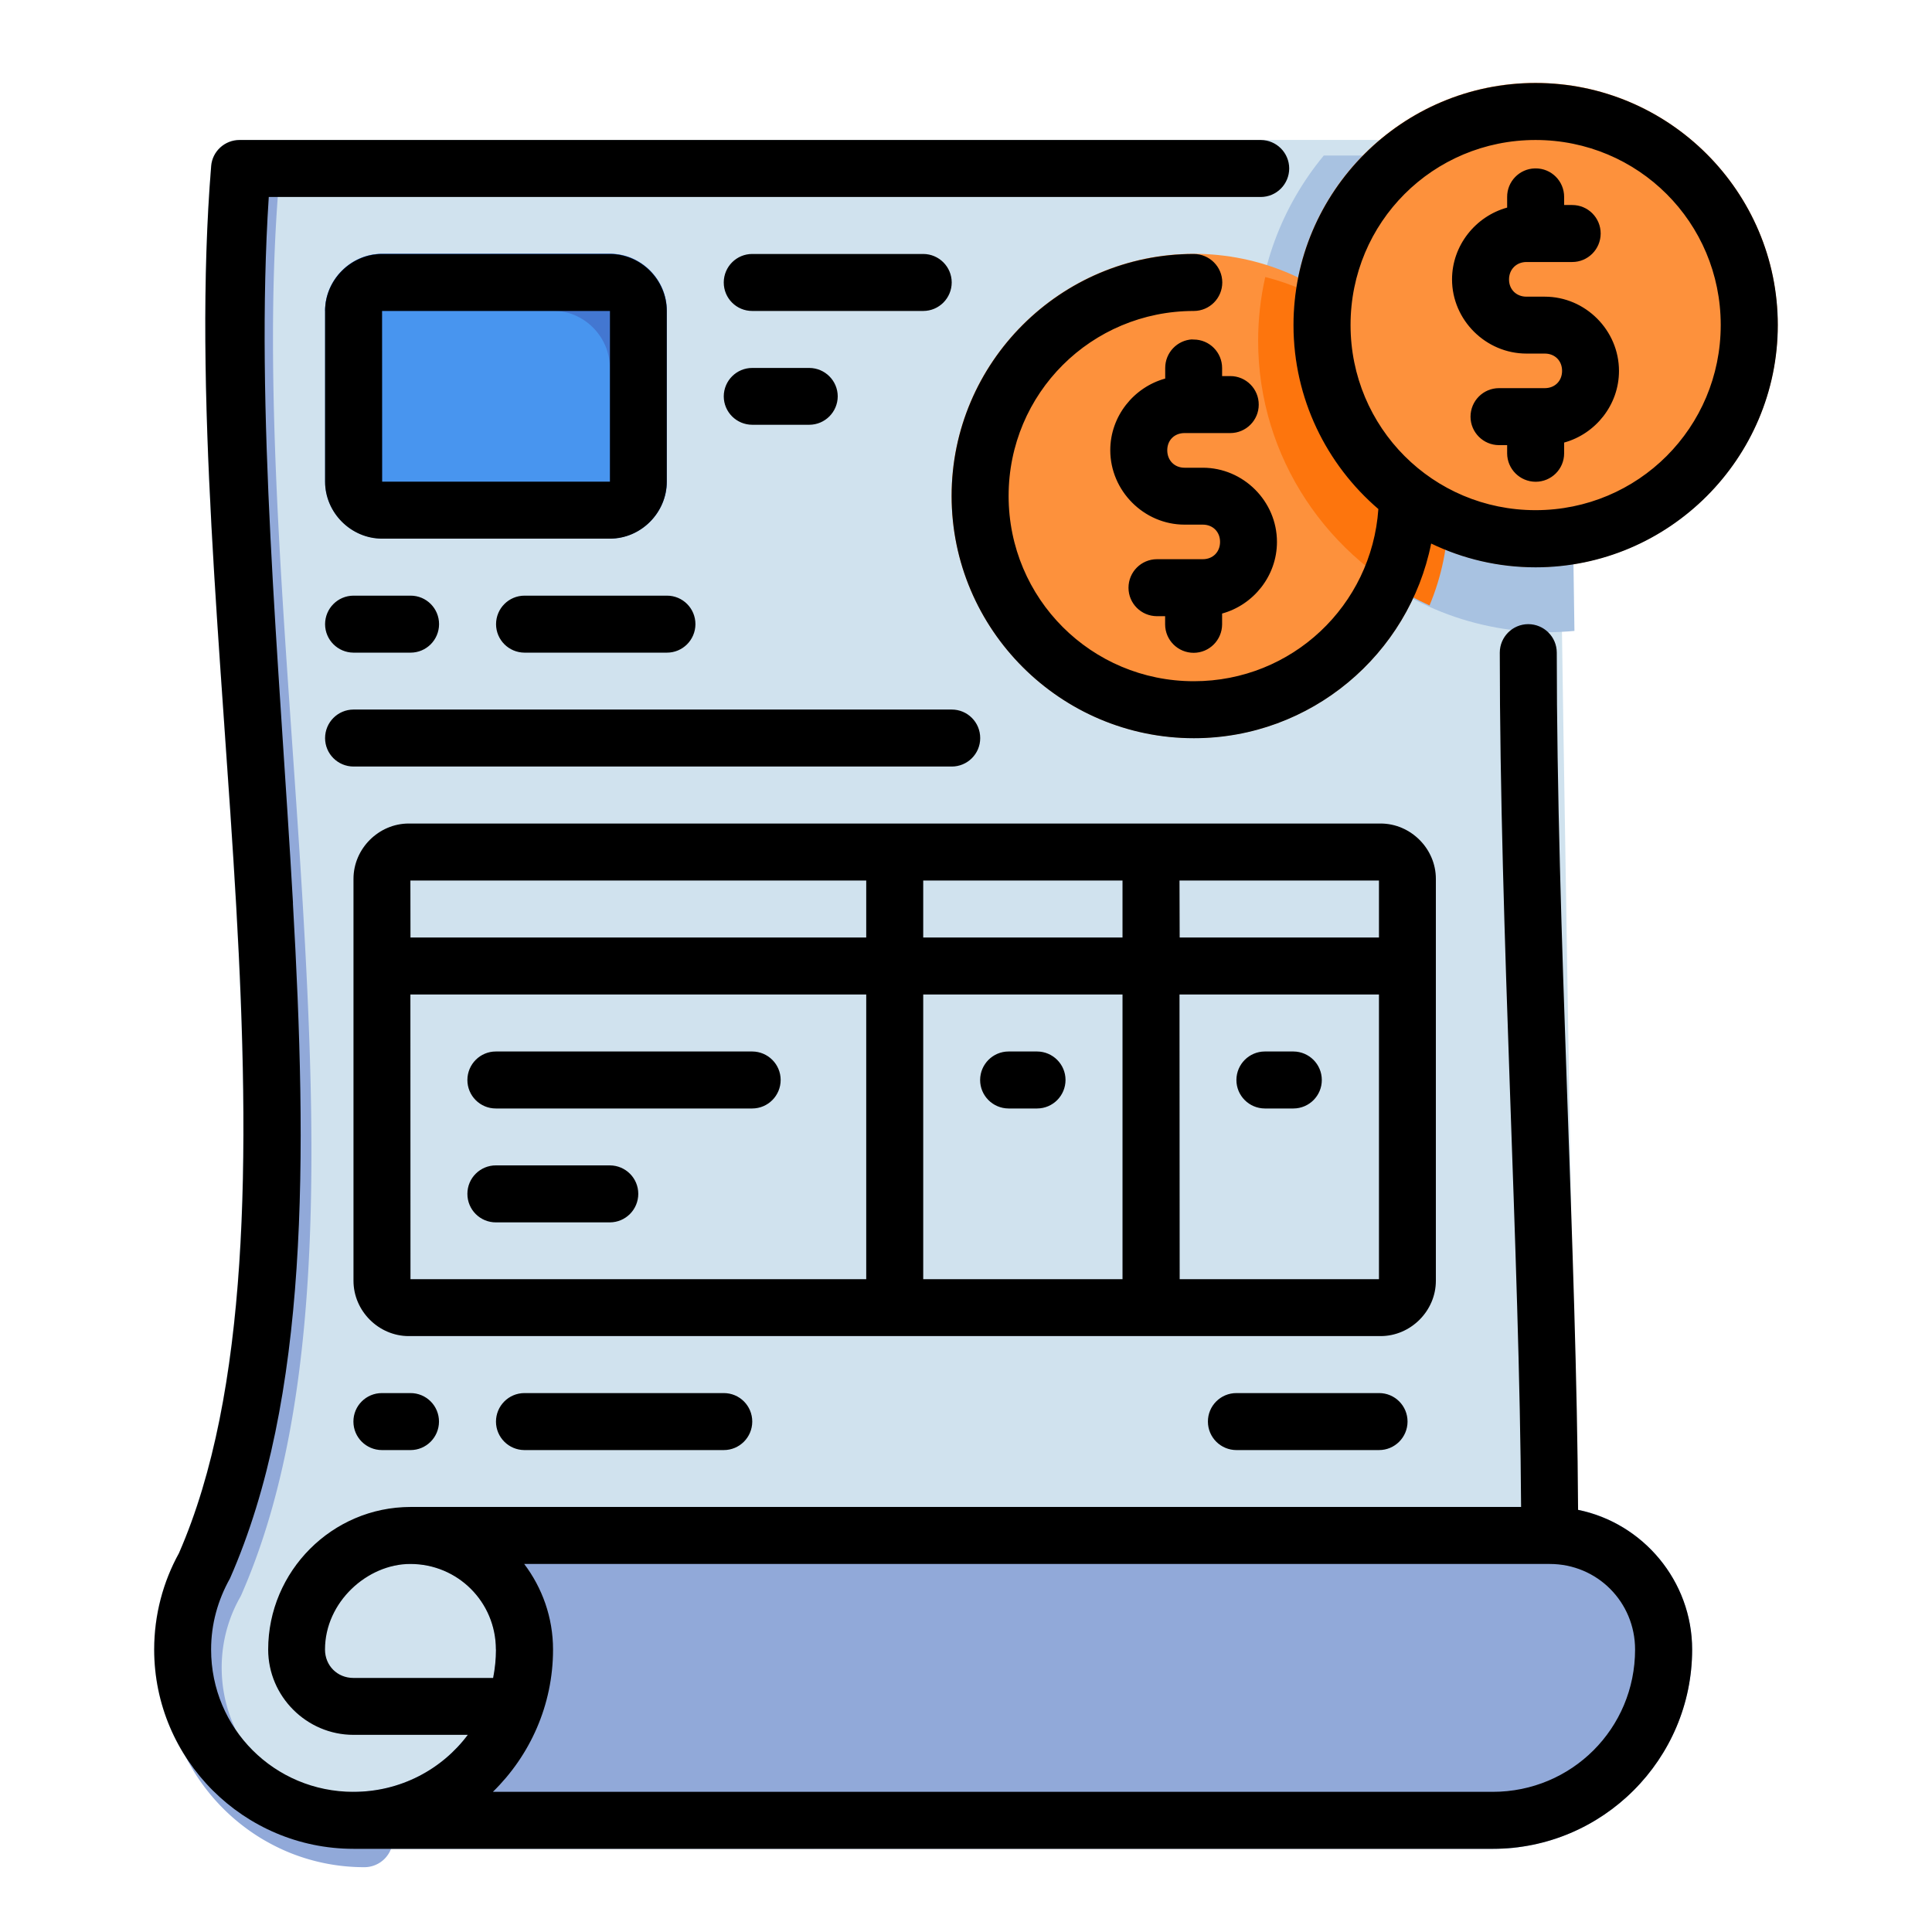
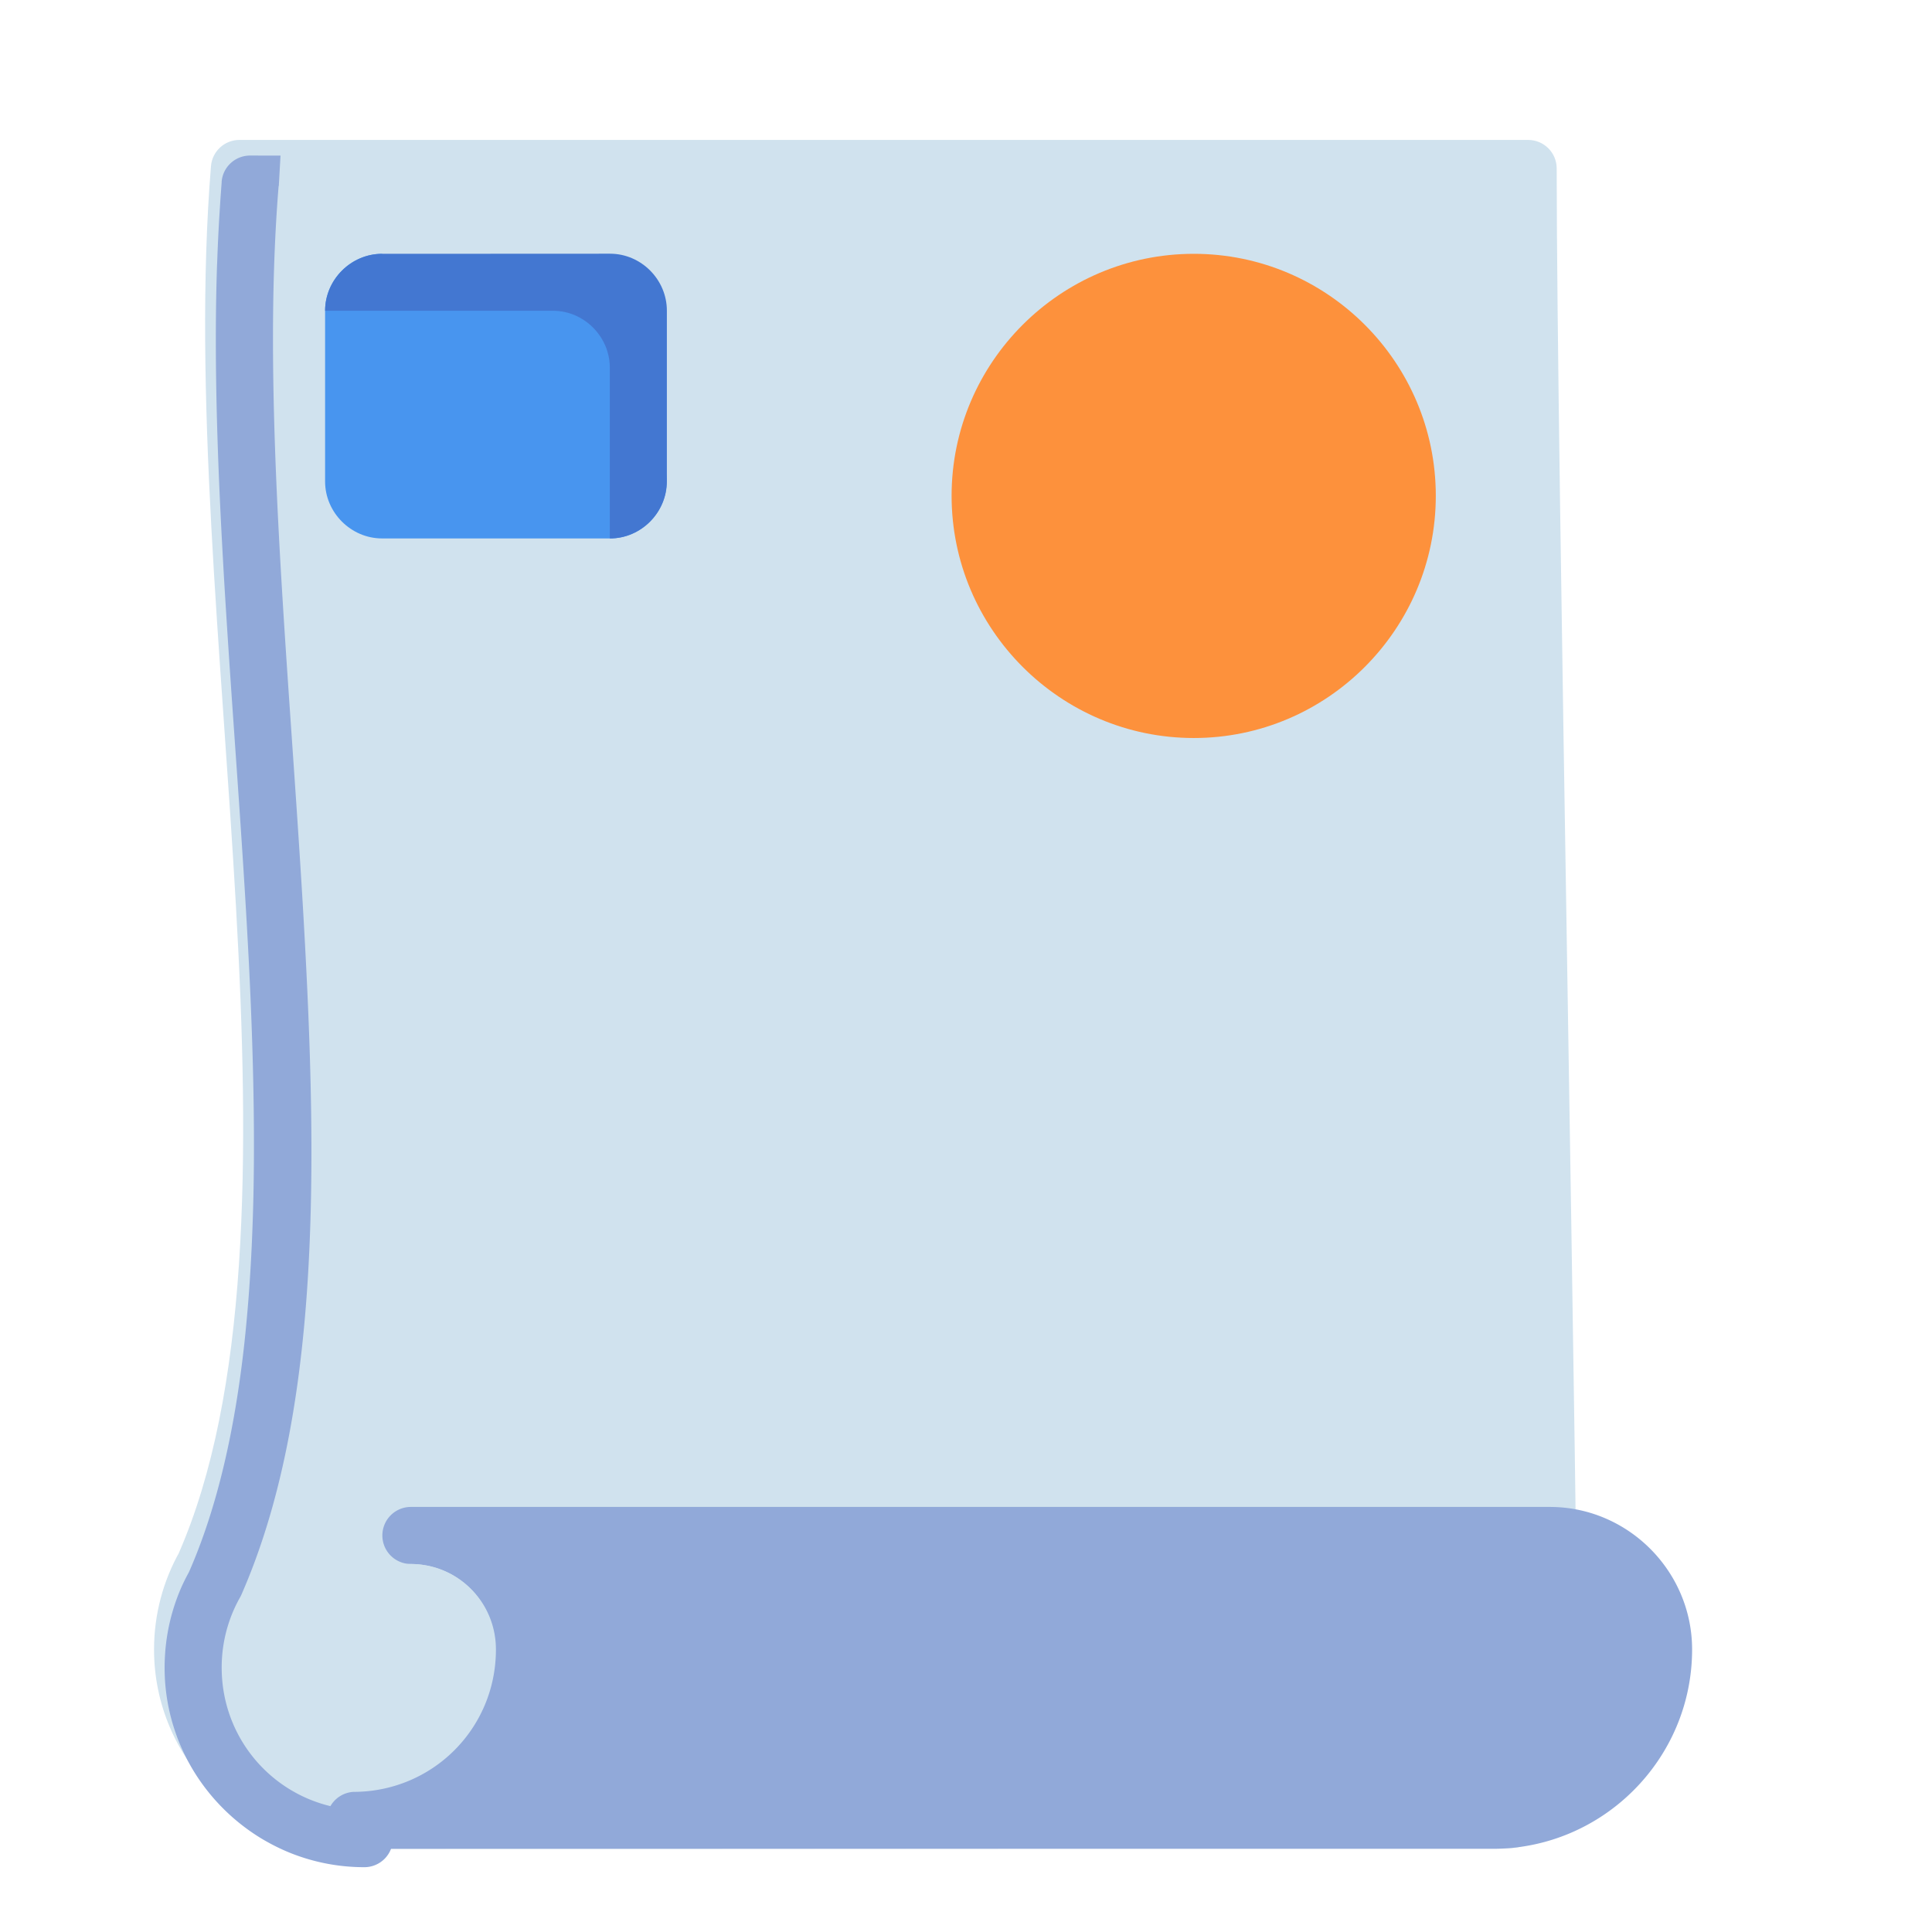
<svg xmlns="http://www.w3.org/2000/svg" xmlns:ns1="http://www.inkscape.org/namespaces/inkscape" xmlns:ns2="http://sodipodi.sourceforge.net/DTD/sodipodi-0.dtd" width="64pt" height="64pt" viewBox="0 0 22.578 22.578" version="1.1" id="svg831" ns1:version="1.1.2 (1:1.1+202202050950+0a00cf5339)" ns2:docname="29 - Invoice.svg" ns1:export-filename="/media/taufikramadhan/Data/Tr Design Studio/Project Design/TR Creative Design/Icon Design/Project Hiring/Icon Icons/019 - Commerce And Shopping/5 - Send/29 - Invoice.png" ns1:export-xdpi="576" ns1:export-ydpi="576">
  <defs id="defs825">
    <pattern id="EMFhbasepattern" patternUnits="userSpaceOnUse" width="6" height="6" x="0" y="0" />
    <pattern id="EMFhbasepattern-9" patternUnits="userSpaceOnUse" width="6" height="6" x="0" y="0" />
    <pattern id="EMFhbasepattern-0" patternUnits="userSpaceOnUse" width="6" height="6" x="0" y="0" />
    <pattern id="EMFhbasepattern-7" patternUnits="userSpaceOnUse" width="6" height="6" x="0" y="0" />
    <pattern id="EMFhbasepattern-2" patternUnits="userSpaceOnUse" width="6" height="6" x="0" y="0" />
    <pattern id="EMFhbasepattern-98" patternUnits="userSpaceOnUse" width="6" height="6" x="0" y="0" />
    <pattern id="EMFhbasepattern-6" patternUnits="userSpaceOnUse" width="6" height="6" x="0" y="0" />
    <pattern id="EMFhbasepattern-01" patternUnits="userSpaceOnUse" width="6" height="6" x="0" y="0" />
    <pattern id="EMFhbasepattern-07" patternUnits="userSpaceOnUse" width="6" height="6" x="0" y="0" />
    <pattern id="EMFhbasepattern-8" patternUnits="userSpaceOnUse" width="6" height="6" x="0" y="0" />
    <pattern id="EMFhbasepattern-4" patternUnits="userSpaceOnUse" width="6" height="6" x="0" y="0" />
    <pattern id="EMFhbasepattern-40" patternUnits="userSpaceOnUse" width="6" height="6" x="0" y="0" />
    <pattern id="EMFhbasepattern-08" patternUnits="userSpaceOnUse" width="6" height="6" x="0" y="0" />
    <pattern id="EMFhbasepattern-04" patternUnits="userSpaceOnUse" width="6" height="6" x="0" y="0" />
    <pattern id="EMFhbasepattern-014" patternUnits="userSpaceOnUse" width="6" height="6" x="0" y="0" />
    <pattern id="EMFhbasepattern-27" patternUnits="userSpaceOnUse" width="6" height="6" x="0" y="0" />
    <pattern id="EMFhbasepattern-09" patternUnits="userSpaceOnUse" width="6" height="6" x="0" y="0" />
    <pattern id="EMFhbasepattern-5" patternUnits="userSpaceOnUse" width="6" height="6" x="0" y="0" />
    <pattern id="EMFhbasepattern-018" patternUnits="userSpaceOnUse" width="6" height="6" x="0" y="0" />
  </defs>
  <ns2:namedview id="base" pagecolor="#ffffff" bordercolor="#666666" borderopacity="1.0" ns1:pageopacity="0.0" ns1:pageshadow="2" ns1:zoom="4.4249417" ns1:cx="19.322288" ns1:cy="47.232261" ns1:document-units="pt" ns1:current-layer="layer1" showgrid="false" units="pt" ns1:window-width="1366" ns1:window-height="705" ns1:window-x="0" ns1:window-y="31" ns1:window-maximized="1" ns1:pagecheckerboard="true" ns1:showpageshadow="false" ns1:object-paths="true" ns1:snap-intersection-paths="true" ns1:snap-smooth-nodes="true" ns1:snap-midpoints="true" showguides="true" ns1:snap-bbox="true" ns1:bbox-nodes="true" ns1:snap-nodes="false" ns1:snap-global="true" ns1:document-rotation="0">
    <ns1:grid type="xygrid" id="grid1378" />
    <ns2:guide position="0.97,21.608" orientation="78,0" id="guide1380" ns1:locked="false" />
    <ns2:guide position="0.97,0.97" orientation="0,78" id="guide1382" ns1:locked="false" />
    <ns2:guide position="21.608,0.97" orientation="-78,0" id="guide1384" ns1:locked="false" />
    <ns2:guide position="21.608,21.608" orientation="0,-78" id="guide1386" ns1:locked="false" />
  </ns2:namedview>
  <g ns1:label="Icon" ns1:groupmode="layer" id="layer1" transform="translate(0,-274.422)">
    <g id="g236484" style="display:inline;stroke-width:0.795" transform="matrix(1.258,0,0,1.258,-76.109,159.94)">
      <path style="color:#000000;fill:#d0e2ee;stroke-width:0.795;stroke-linecap:round;stroke-linejoin:round;stroke-miterlimit:1.5;-inkscape-stroke:none" d="m 75.16,107.455 c 0,-2.396 -0.199,-12.256 -0.199,-14.888 -5.17e-4,-0.146 -0.119,-0.264 -0.266,-0.264 l -11.971,-3e-5 c -0.137,-7e-6 -0.252,0.105 -0.264,0.242 -0.17,2.083 0.1,4.546 0.232,6.877 0.133,2.331 0.12,4.526 -0.535,6.018 l 0.012,-0.023 c -0.152,0.269 -0.238,0.581 -0.238,0.91 0,1.02 0.832,1.852 1.852,1.852 l 10.735,-0.006 c 0.318,0 0.642,-0.411 0.642,-0.717 z" id="path767739" ns2:nodetypes="cccccsccsscc" />
-       <path id="path225727" style="color:#000000;fill:#a8c2e1;fill-opacity:1;stroke-width:3.004;stroke-linecap:round;stroke-linejoin:round;stroke-miterlimit:1.5;-inkscape-stroke:none" d="m 274.707,348.861 c -1.461,1.766 -2.342,4.03 -2.342,6.494 0,5.624 4.581,10.215 10.205,10.215 0.312,0 0.619,-0.017 0.924,-0.045 -0.1,-6.713 -0.178,-12.572 -0.178,-15.668 -0.002,-0.552 -0.451,-0.998 -1.004,-0.996 z" transform="scale(0.265)" />
      <path style="color:#000000;fill:#fd913c;stroke-width:0.795;stroke-linecap:round;stroke-linejoin:round;stroke-miterlimit:1.5;-inkscape-stroke:none" d="m 71.59,93.361 c -1.239,0 -2.25,1.009 -2.25,2.248 0,1.239 1.011,2.25 2.25,2.25 1.239,0 2.248,-1.011 2.248,-2.25 0,-1.239 -1.009,-2.248 -2.248,-2.248 z" id="path767745" />
      <path style="color:#000000;fill:#91a9d9;stroke-width:0.795;stroke-linecap:round;stroke-linejoin:round;stroke-miterlimit:1.5;-inkscape-stroke:none" d="m 64.312,105.002 a 0.265,0.265 0 0 0 -0.26,0.266 0.265,0.265 0 0 0 0.26,0.264 c 0.442,0 0.795,0.353 0.795,0.795 -1.6e-5,0.734 -0.59,1.322 -1.324,1.322 a 0.265,0.265 0 0 0 0,0.529 h 10.584 c 1.02,0 1.852,-0.832 1.852,-1.852 2.2e-5,-0.727 -0.595,-1.324 -1.322,-1.324 z" id="path767757" />
-       <path id="path179466" style="fill:#fd750d;fill-opacity:1;stroke-width:3.004;stroke-linecap:round;stroke-linejoin:round;stroke-miterlimit:1.5" d="m 272.656,353.119 c -0.164,0.721 -0.25,1.47 -0.25,2.238 0,4.109 2.475,7.676 6.008,9.275 0.423,-1.009 0.658,-2.116 0.658,-3.275 0,-3.965 -2.735,-7.307 -6.416,-8.238 z" transform="scale(0.265)" />
-       <path style="color:#000000;fill:#fd913c;stroke-width:0.795;stroke-linecap:round;stroke-linejoin:round;stroke-miterlimit:1.5;-inkscape-stroke:none" d="m 74.764,91.773 c -1.239,10e-7 -2.248,1.009 -2.248,2.248 0,1.239 1.009,2.25 2.248,2.25 1.239,0 2.25,-1.011 2.25,-2.25 0,-1.239 -1.011,-2.248 -2.25,-2.248 z" id="path767763" />
      <path style="color:#000000;fill:#4895ef;stroke-width:0.421;stroke-linecap:round;stroke-linejoin:round;stroke-miterlimit:1.5;-inkscape-stroke:none" d="m 64.048,93.625 h 2.117 c 0.147,0 0.265,0.118 0.265,0.265 v 1.587 c 0,0.147 -0.118,0.265 -0.265,0.265 h -2.117 c -0.147,0 -0.265,-0.118 -0.265,-0.265 v -1.587 c 0,-0.147 0.118,-0.265 0.265,-0.265 z" id="path767791" />
      <path style="color:#000000;fill:#4895ef;stroke-width:0.795;stroke-linecap:round;stroke-linejoin:round;stroke-miterlimit:1.5;-inkscape-stroke:none" d="m 64.049,93.891 h 2.117 v 1.586 h -2.117 z" id="path768181" />
-       <path style="color:#000000;fill:#4895ef;stroke-width:0.795;stroke-linecap:round;stroke-linejoin:round;stroke-miterlimit:1.5;-inkscape-stroke:none" d="m 64.049,93.361 c -0.289,0 -0.529,0.241 -0.529,0.529 v 1.586 c 0,0.289 0.241,0.529 0.529,0.529 h 2.117 c 0.289,0 0.527,-0.241 0.527,-0.529 v -1.586 c 0,-0.289 -0.239,-0.529 -0.527,-0.529 z" id="path767793" />
+       <path style="color:#000000;fill:#4895ef;stroke-width:0.795;stroke-linecap:round;stroke-linejoin:round;stroke-miterlimit:1.5;-inkscape-stroke:none" d="m 64.049,93.361 c -0.289,0 -0.529,0.241 -0.529,0.529 v 1.586 c 0,0.289 0.241,0.529 0.529,0.529 h 2.117 c 0.289,0 0.527,-0.241 0.527,-0.529 c 0,-0.289 -0.239,-0.529 -0.527,-0.529 z" id="path767793" />
      <path id="path650143" style="color:#000000;fill:#91a9d9;stroke-width:3.004;stroke-linecap:round;stroke-linejoin:round;stroke-miterlimit:1.5;-inkscape-stroke:none" d="m 237.07,348.861 c -0.52,-3e-5 -0.954,0.396 -0.998,0.914 -5.5e-4,0.007 5.4e-4,0.017 0,0.023 v 0.008 c -0.01,0.121 -0.018,0.243 -0.027,0.365 -0.016,0.213 -0.029,0.427 -0.043,0.643 -0.02,0.318 -0.038,0.639 -0.053,0.961 -0.012,0.249 -0.022,0.498 -0.031,0.75 -0.004,0.098 -0.009,0.195 -0.012,0.293 -0.081,2.561 -0.025,5.239 0.098,7.973 0.025,0.547 0.052,1.096 0.082,1.646 0.03,0.551 0.06,1.104 0.094,1.658 0.034,0.554 0.069,1.11 0.105,1.666 0.218,3.338 0.478,6.706 0.666,10.006 0.031,0.551 0.061,1.098 0.088,1.645 3e-5,6.5e-4 -3e-5,10e-4 0,0.002 0.08,1.637 0.136,3.252 0.156,4.83 1e-5,6.5e-4 -1e-5,10e-4 0,0.002 0.014,1.052 0.012,2.087 -0.01,3.102 -2e-5,6.4e-4 10e-6,10e-4 0,0.002 -0.011,0.507 -0.028,1.01 -0.049,1.506 -0.021,0.497 -0.048,0.988 -0.08,1.473 -0.032,0.484 -0.071,0.964 -0.115,1.436 -6e-5,6.4e-4 6e-5,0.001 0,0.002 -0.022,0.235 -0.045,0.469 -0.07,0.701 -7e-5,6.4e-4 7e-5,10e-4 0,0.002 -0.331,3.023 -0.938,5.753 -1.943,8.043 -0.124,0.227 -0.239,0.459 -0.338,0.701 -2.2e-4,5.5e-4 2.3e-4,0.001 0,0.002 -0.278,0.682 -0.452,1.417 -0.502,2.184 -4e-5,6.5e-4 4e-5,0.001 0,0.002 -0.01,0.153 -0.016,0.308 -0.016,0.463 0,0.602 0.076,1.186 0.221,1.744 1.6e-4,6.1e-4 -1.6e-4,0.001 0,0.002 0.058,0.223 0.127,0.441 0.205,0.654 2.1e-4,5.8e-4 -2.1e-4,0.001 0,0.002 0.472,1.284 1.313,2.394 2.391,3.201 0.18,0.135 0.366,0.262 0.559,0.379 0.096,0.059 0.194,0.114 0.293,0.168 0.297,0.162 0.606,0.304 0.928,0.422 0.75,0.275 1.559,0.426 2.402,0.426 a 1,1 0 0 0 1.004,-1.004 1,1 0 0 0 -1.004,-0.996 c -2.773,0 -4.998,-2.225 -4.998,-4.998 0,-0.895 0.234,-1.734 0.643,-2.459 a 1,1 0 0 0 0.045,-0.088 c 2.755,-6.273 2.692,-14.778 2.186,-23.658 -0.506,-8.88 -1.496,-18.147 -0.879,-25.719 a 1,1 0 0 0 0.008,-0.023 l 0.059,-1.055 z" transform="scale(0.265)" />
      <path id="path194975" style="color:#000000;fill:#4377d1;fill-opacity:1;stroke-width:0.795;stroke-linecap:round;stroke-linejoin:round;stroke-miterlimit:1.5;-inkscape-stroke:none" d="m 64.049,93.361 c -0.289,0 -0.529,0.241 -0.529,0.529 h 2.117 c 0.289,0 0.528,0.241 0.528,0.529 v 1.586 h 0.002 c 0.289,0 0.528,-0.241 0.528,-0.53 v -1.586 c 0,-0.289 -0.239,-0.529 -0.528,-0.529 z" />
      <path style="color:#000000;fill:#d0e2ee;fill-opacity:1;stroke-width:0.795;stroke-linecap:round;stroke-linejoin:round;stroke-miterlimit:1.5;-inkscape-stroke:none" d="m 64.313,105.532 c 0.439,0 0.786,0.351 0.789,0.789 l -0.045,0.27 h -1.273 c -0.149,0 -0.264,-0.116 -0.264,-0.266 0,-0.442 0.351,-0.793 0.793,-0.793 z" id="path205439" />
    </g>
-     <path id="path177774" style="color:#000000;display:inline;fill:#000000;stroke-width:1;stroke-linecap:round;stroke-linejoin:round;stroke-miterlimit:1.5;-inkscape-stroke:none" d="m 17.945,275.392 c -1.559,0 -2.829,1.27 -2.829,2.829 0,0.859 0.386,1.63 0.992,2.15 -0.078,1.127 -1.009,2.012 -2.156,2.012 -1.199,0 -2.165,-0.966 -2.165,-2.165 0,-1.199 0.966,-2.162 2.165,-2.162 0.184,-6.7e-4 0.332,-0.15 0.332,-0.334 -6.65e-4,-0.183 -0.149,-0.331 -0.332,-0.332 -1.559,0 -2.831,1.269 -2.831,2.828 0,1.559 1.272,2.831 2.831,2.831 1.369,0 2.514,-0.981 2.773,-2.275 0.37,0.178 0.784,0.278 1.22,0.278 1.559,0 2.831,-1.272 2.831,-2.831 0,-1.559 -1.272,-2.829 -2.831,-2.829 z m -14.521,9.585 c -0.162,-2.85 -0.445,-5.785 -0.283,-8.253 H 14.734 c 0.184,-6.6e-4 0.332,-0.15 0.332,-0.334 -6.67e-4,-0.183 -0.149,-0.331 -0.332,-0.332 l -11.934,10e-6 c -0.173,-10e-6 -0.318,0.132 -0.332,0.304 -0.214,2.62 0.125,5.719 0.293,8.651 0.167,2.927 0.151,5.685 -0.67,7.561 -0.184,0.333 -0.289,0.719 -0.289,1.125 0,1.283 1.046,2.329 2.329,2.329 H 17.446 c 1.283,0 2.329,-1.046 2.329,-2.329 2.6e-5,-0.802 -0.575,-1.478 -1.333,-1.632 -0.015,-2.976 -0.249,-6.816 -0.249,-10.019 -6.66e-4,-0.184 -0.15,-0.332 -0.334,-0.332 -0.183,6.7e-4 -0.331,0.149 -0.332,0.332 0,3.223 0.232,7.048 0.249,9.985 H 4.797 c -0.915,0 -1.663,0.751 -1.663,1.666 0,0.548 0.45,0.997 0.997,0.997 h 1.336 c -0.303,0.405 -0.788,0.666 -1.336,0.666 -0.923,0 -1.664,-0.74 -1.664,-1.663 0,-0.297 0.078,-0.576 0.221,-0.832 0.925,-2.103 0.904,-4.935 0.735,-7.891 z m 14.521,-8.919 c 1.199,0 2.164,0.963 2.164,2.162 0,1.199 -0.965,2.164 -2.164,2.164 -1.199,0 -2.162,-0.965 -2.162,-2.164 0,-1.199 0.963,-2.162 2.162,-2.162 z m -0.009,0.332 c -0.18,0.005 -0.324,0.153 -0.323,0.334 v 0.124 c -0.368,0.101 -0.644,0.442 -0.644,0.839 0,0.475 0.395,0.867 0.87,0.867 h 0.214 c 0.118,0 0.202,0.084 0.202,0.202 0,0.118 -0.084,0.202 -0.202,0.202 h -0.536 c -0.184,6.7e-4 -0.332,0.15 -0.332,0.334 6.65e-4,0.183 0.149,0.331 0.332,0.332 h 0.096 v 0.096 c 6.66e-4,0.183 0.149,0.331 0.332,0.332 0.184,6.7e-4 0.334,-0.148 0.334,-0.332 v -0.126 c 0.367,-0.101 0.641,-0.44 0.641,-0.837 0,-0.475 -0.392,-0.868 -0.867,-0.868 h -0.214 c -0.118,0 -0.204,-0.083 -0.204,-0.201 0,-0.118 0.086,-0.204 0.204,-0.204 h 0.533 c 0.184,6.6e-4 0.333,-0.148 0.334,-0.332 6.65e-4,-0.185 -0.149,-0.335 -0.334,-0.334 h -0.093 v -0.094 c 6.65e-4,-0.185 -0.149,-0.335 -0.334,-0.334 -0.003,10e-6 -0.006,-7e-5 -0.009,0 z m -13.471,1 c -0.363,0 -0.666,0.303 -0.666,0.666 v 1.995 c 0,0.363 0.303,0.666 0.666,0.666 h 2.663 c 0.363,0 0.664,-0.303 0.664,-0.666 v -1.995 c 0,-0.363 -0.301,-0.666 -0.664,-0.666 z m 4.327,0 c -0.184,-6.7e-4 -0.333,0.148 -0.334,0.332 -6.655e-4,0.185 0.149,0.335 0.334,0.334 h 1.998 c 0.184,-6.7e-4 0.332,-0.15 0.332,-0.334 -6.65e-4,-0.183 -0.149,-0.331 -0.332,-0.332 z m -4.327,0.666 h 2.663 v 1.995 H 4.466 Z m 9.469,0.332 c -0.177,0.009 -0.317,0.155 -0.317,0.334 v 0.124 c -0.367,0.101 -0.642,0.44 -0.642,0.837 0,0.475 0.393,0.87 0.868,0.87 h 0.213 c 0.118,0 0.202,0.084 0.202,0.202 0,0.118 -0.084,0.202 -0.202,0.202 h -0.536 c -0.184,6.7e-4 -0.332,0.15 -0.332,0.334 3.33e-4,0.183 0.148,0.331 0.332,0.332 h 0.096 v 0.096 c 6.67e-4,0.184 0.15,0.332 0.334,0.332 0.183,-6.7e-4 0.331,-0.149 0.332,-0.332 v -0.127 c 0.367,-0.101 0.641,-0.44 0.641,-0.837 0,-0.475 -0.392,-0.867 -0.867,-0.867 h -0.213 c -0.118,0 -0.202,-0.086 -0.202,-0.204 0,-0.118 0.084,-0.201 0.202,-0.201 h 0.535 c 0.183,-3.4e-4 0.332,-0.149 0.332,-0.332 6.66e-4,-0.184 -0.148,-0.334 -0.332,-0.334 h -0.096 v -0.093 c 6.66e-4,-0.184 -0.148,-0.334 -0.332,-0.334 -0.006,-2e-5 -0.012,-2.6e-4 -0.018,0 z m -5.142,0.334 c -0.184,-6.6e-4 -0.333,0.148 -0.334,0.332 6.655e-4,0.184 0.15,0.332 0.334,0.332 H 9.458 c 0.183,-6.6e-4 0.331,-0.149 0.332,-0.332 -6.655e-4,-0.183 -0.149,-0.331 -0.332,-0.332 z m -4.661,2.661 c -0.184,6.6e-4 -0.332,0.15 -0.332,0.334 6.655e-4,0.183 0.149,0.331 0.332,0.332 h 0.666 c 0.184,6.7e-4 0.333,-0.148 0.334,-0.332 6.655e-4,-0.185 -0.149,-0.335 -0.334,-0.334 z m 1.998,0 c -0.184,6.6e-4 -0.332,0.15 -0.332,0.334 6.655e-4,0.183 0.149,0.331 0.332,0.332 h 1.664 c 0.184,6.7e-4 0.333,-0.148 0.334,-0.332 6.655e-4,-0.185 -0.149,-0.335 -0.334,-0.334 z m -1.998,1.331 c -0.184,6.6e-4 -0.332,0.15 -0.332,0.334 3.321e-4,0.183 0.148,0.331 0.332,0.332 h 6.99 c 0.184,6.7e-4 0.334,-0.148 0.334,-0.332 6.65e-4,-0.185 -0.149,-0.335 -0.334,-0.334 z m 0.646,1.332 c -0.352,0 -0.646,0.294 -0.646,0.646 v 4.698 c 0,0.352 0.294,0.646 0.646,0.646 H 16.134 c 0.352,0 0.646,-0.294 0.646,-0.646 v -4.698 c 0,-0.352 -0.294,-0.646 -0.646,-0.646 z m 0.019,0.666 h 5.327 v 0.666 H 4.797 Z m 5.993,0 h 2.329 v 0.666 h -2.329 z m 2.995,0 H 16.115 v 0.666 h -2.329 z m -8.988,1.332 h 5.327 v 3.327 H 4.797 Z m 5.993,0 h 2.329 v 3.327 h -2.329 z m 2.995,0 H 16.115 v 3.327 h -2.329 z m -7.988,0.666 c -0.184,-6.6e-4 -0.333,0.148 -0.334,0.332 -6.655e-4,0.185 0.149,0.335 0.334,0.334 h 2.995 c 0.184,-6.7e-4 0.332,-0.15 0.332,-0.334 -6.655e-4,-0.183 -0.149,-0.331 -0.332,-0.332 z m 5.99,0 c -0.183,6.7e-4 -0.331,0.149 -0.332,0.332 -6.65e-4,0.184 0.148,0.333 0.332,0.334 h 0.334 c 0.184,-6.7e-4 0.332,-0.15 0.332,-0.334 -6.65e-4,-0.183 -0.149,-0.331 -0.332,-0.332 z m 2.995,0 c -0.183,6.7e-4 -0.331,0.149 -0.332,0.332 -6.65e-4,0.184 0.148,0.333 0.332,0.334 h 0.334 c 0.184,-3.4e-4 0.333,-0.15 0.332,-0.334 -6.65e-4,-0.183 -0.149,-0.331 -0.332,-0.332 z m -8.985,1.331 c -0.184,-6.7e-4 -0.334,0.148 -0.334,0.332 -6.655e-4,0.185 0.149,0.335 0.334,0.334 h 1.331 c 0.184,-6.7e-4 0.332,-0.15 0.332,-0.334 -3.321e-4,-0.183 -0.148,-0.331 -0.332,-0.332 z m -1.332,2.661 c -0.185,-6.7e-4 -0.335,0.149 -0.334,0.334 6.654e-4,0.184 0.15,0.332 0.334,0.332 h 0.332 c 0.184,6.6e-4 0.333,-0.148 0.334,-0.332 6.655e-4,-0.185 -0.149,-0.335 -0.334,-0.334 z m 1.664,0 c -0.184,6.7e-4 -0.332,0.15 -0.332,0.334 6.668e-4,0.183 0.149,0.331 0.332,0.332 h 2.329 c 0.184,6.6e-4 0.333,-0.148 0.334,-0.332 6.668e-4,-0.185 -0.149,-0.335 -0.334,-0.334 z m 8.322,0 c -0.185,-6.7e-4 -0.335,0.149 -0.334,0.334 6.67e-4,0.184 0.15,0.332 0.334,0.332 H 16.115 c 0.184,6.6e-4 0.333,-0.148 0.334,-0.332 6.65e-4,-0.185 -0.149,-0.335 -0.334,-0.334 z m 3.661,1.997 c 0.555,0 0.997,0.445 0.997,1 -2.1e-5,0.923 -0.741,1.663 -1.664,1.663 H 5.76 c 0.433,-0.423 0.703,-1.013 0.703,-1.663 0,-0.374 -0.126,-0.721 -0.337,-1 z m -12.315,1 c 0,0.114 -0.012,0.224 -0.033,0.332 h -1.633 c -0.188,0 -0.332,-0.144 -0.332,-0.332 0,-0.555 0.495,-1 0.997,-1 0.555,0 1,0.445 1,1 z" ns2:nodetypes="sscsscccsscssssccccccscsssscccccssscsscsssssssccssssscsccccccssssscscccsssssssssssscsccscccccccsccsssssccccccccssssscccccsssccccccccsccscccsccscccccccccssssssscscccccccccccccccccccccccccccccccsccscccsccscccsccsccccccccccsccscccsccscccsccscccsscsccscsscs" />
  </g>
</svg>